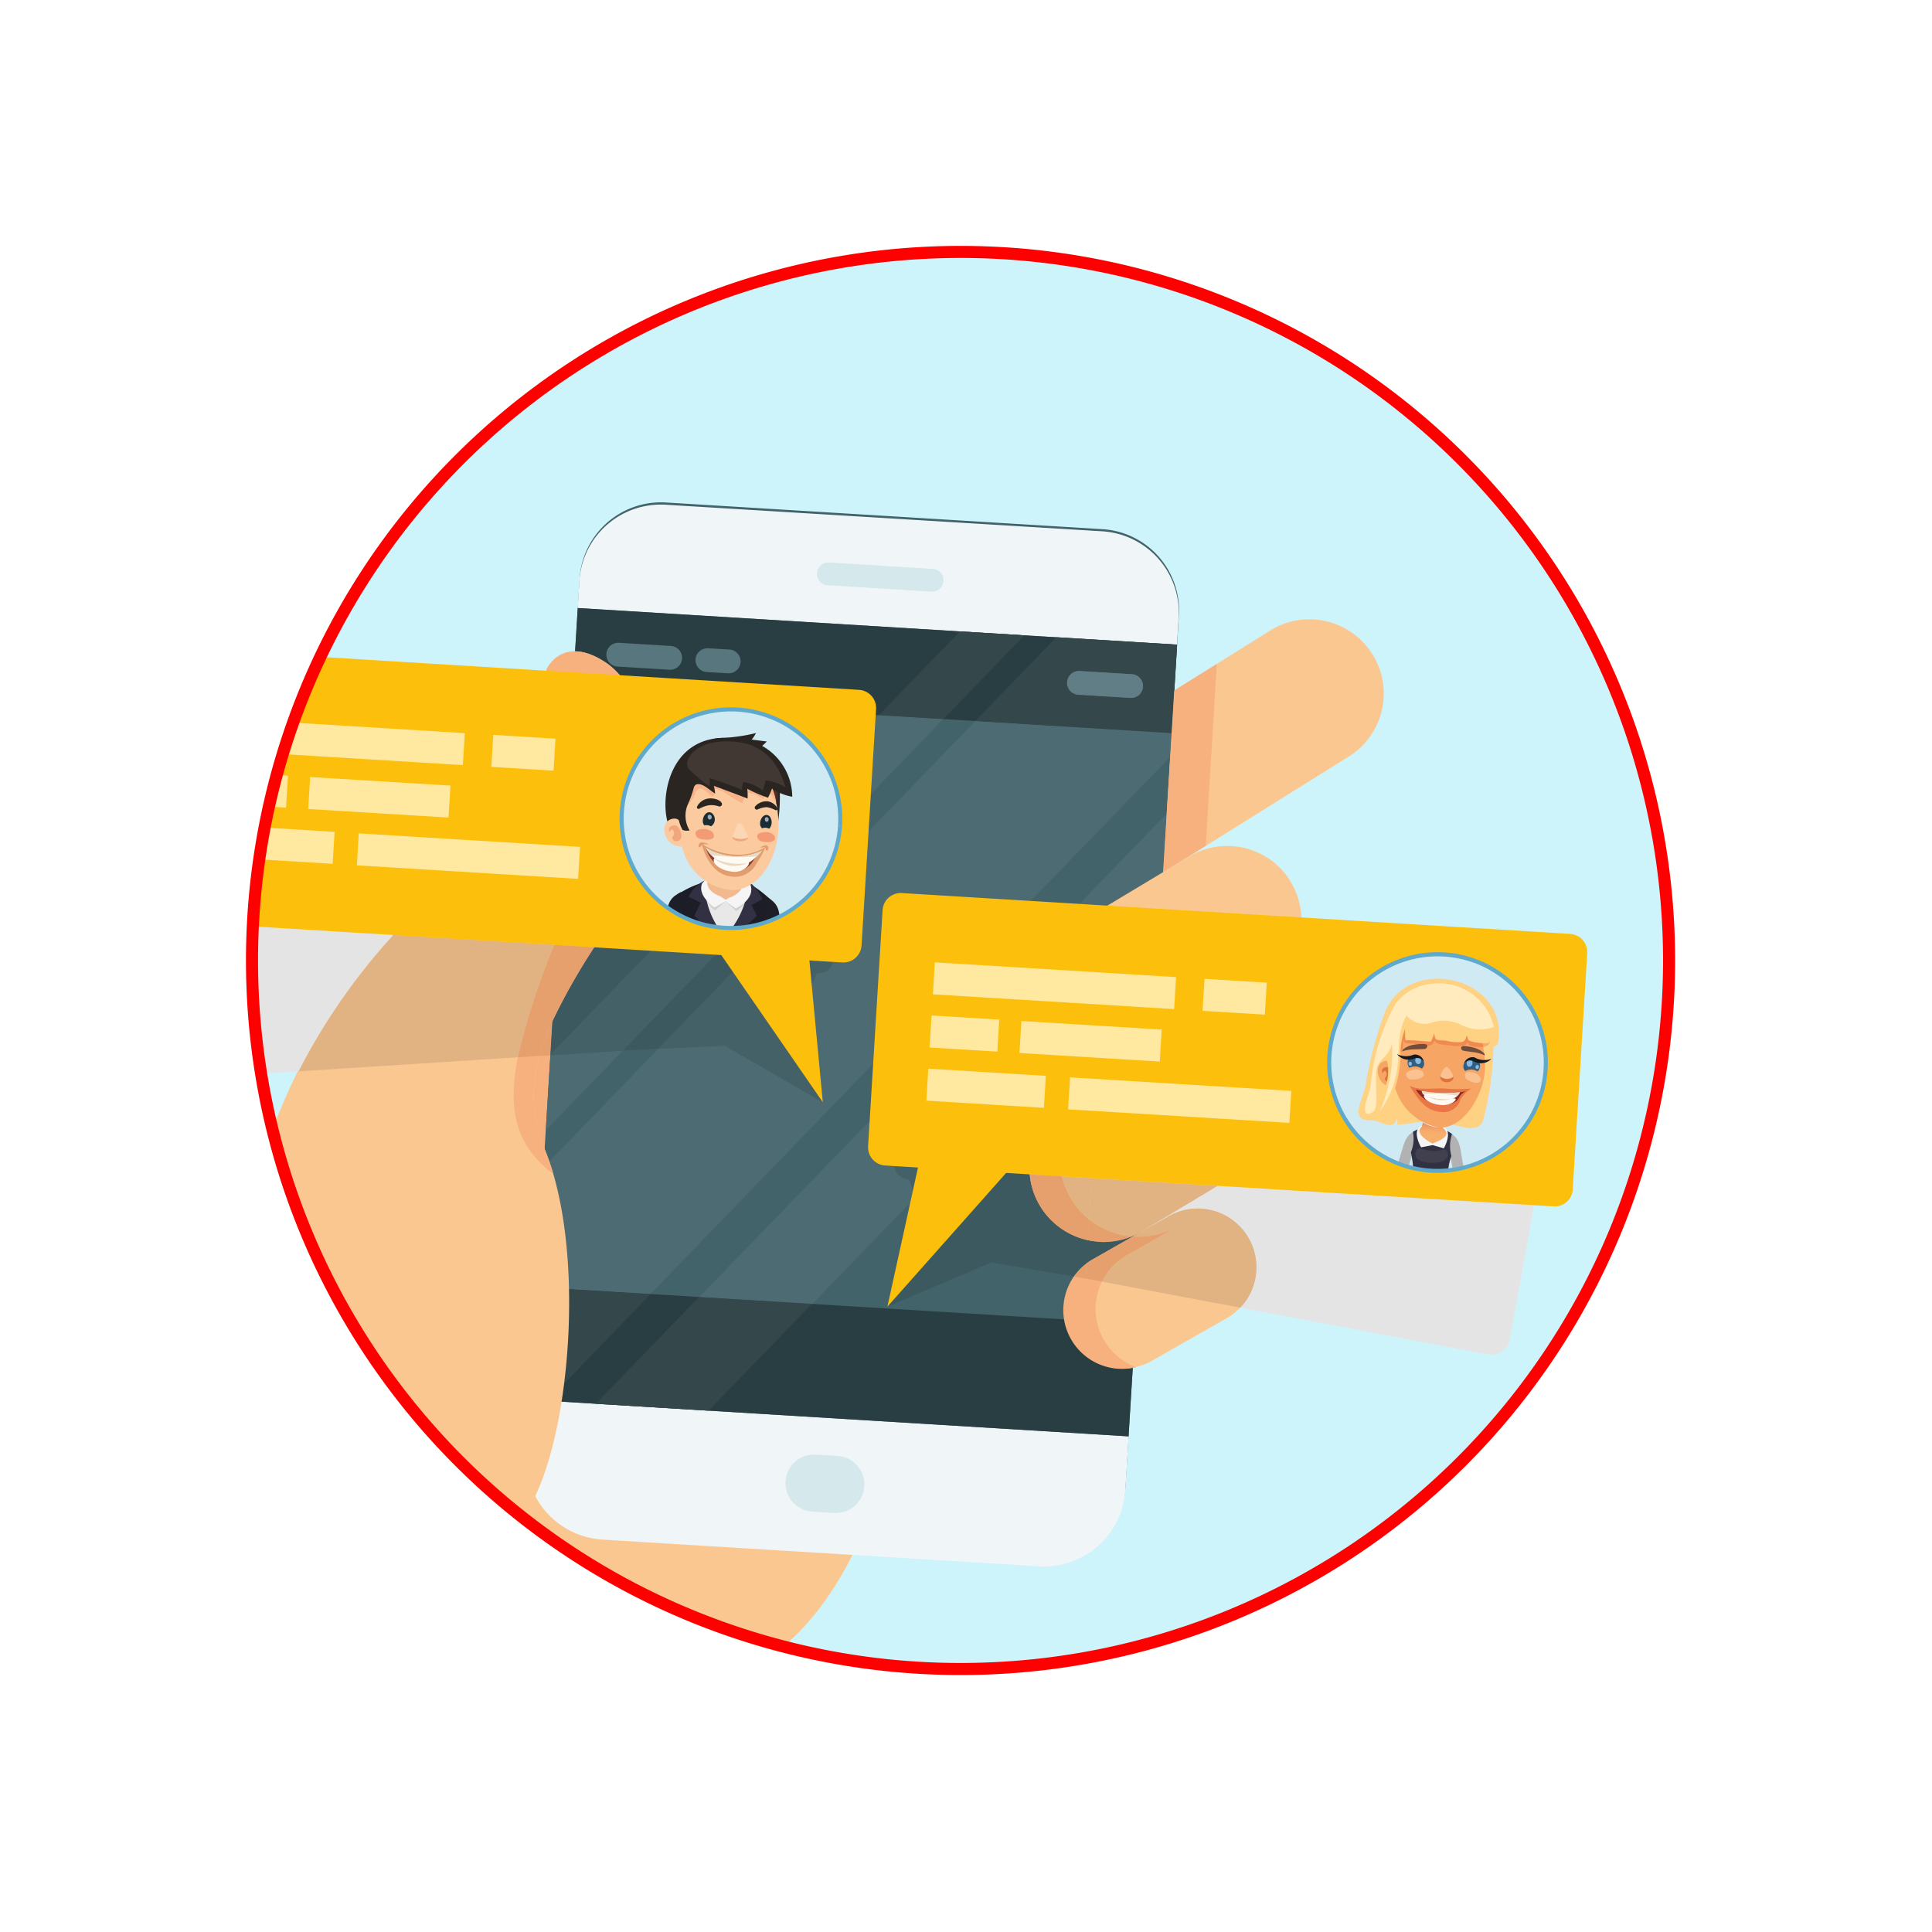
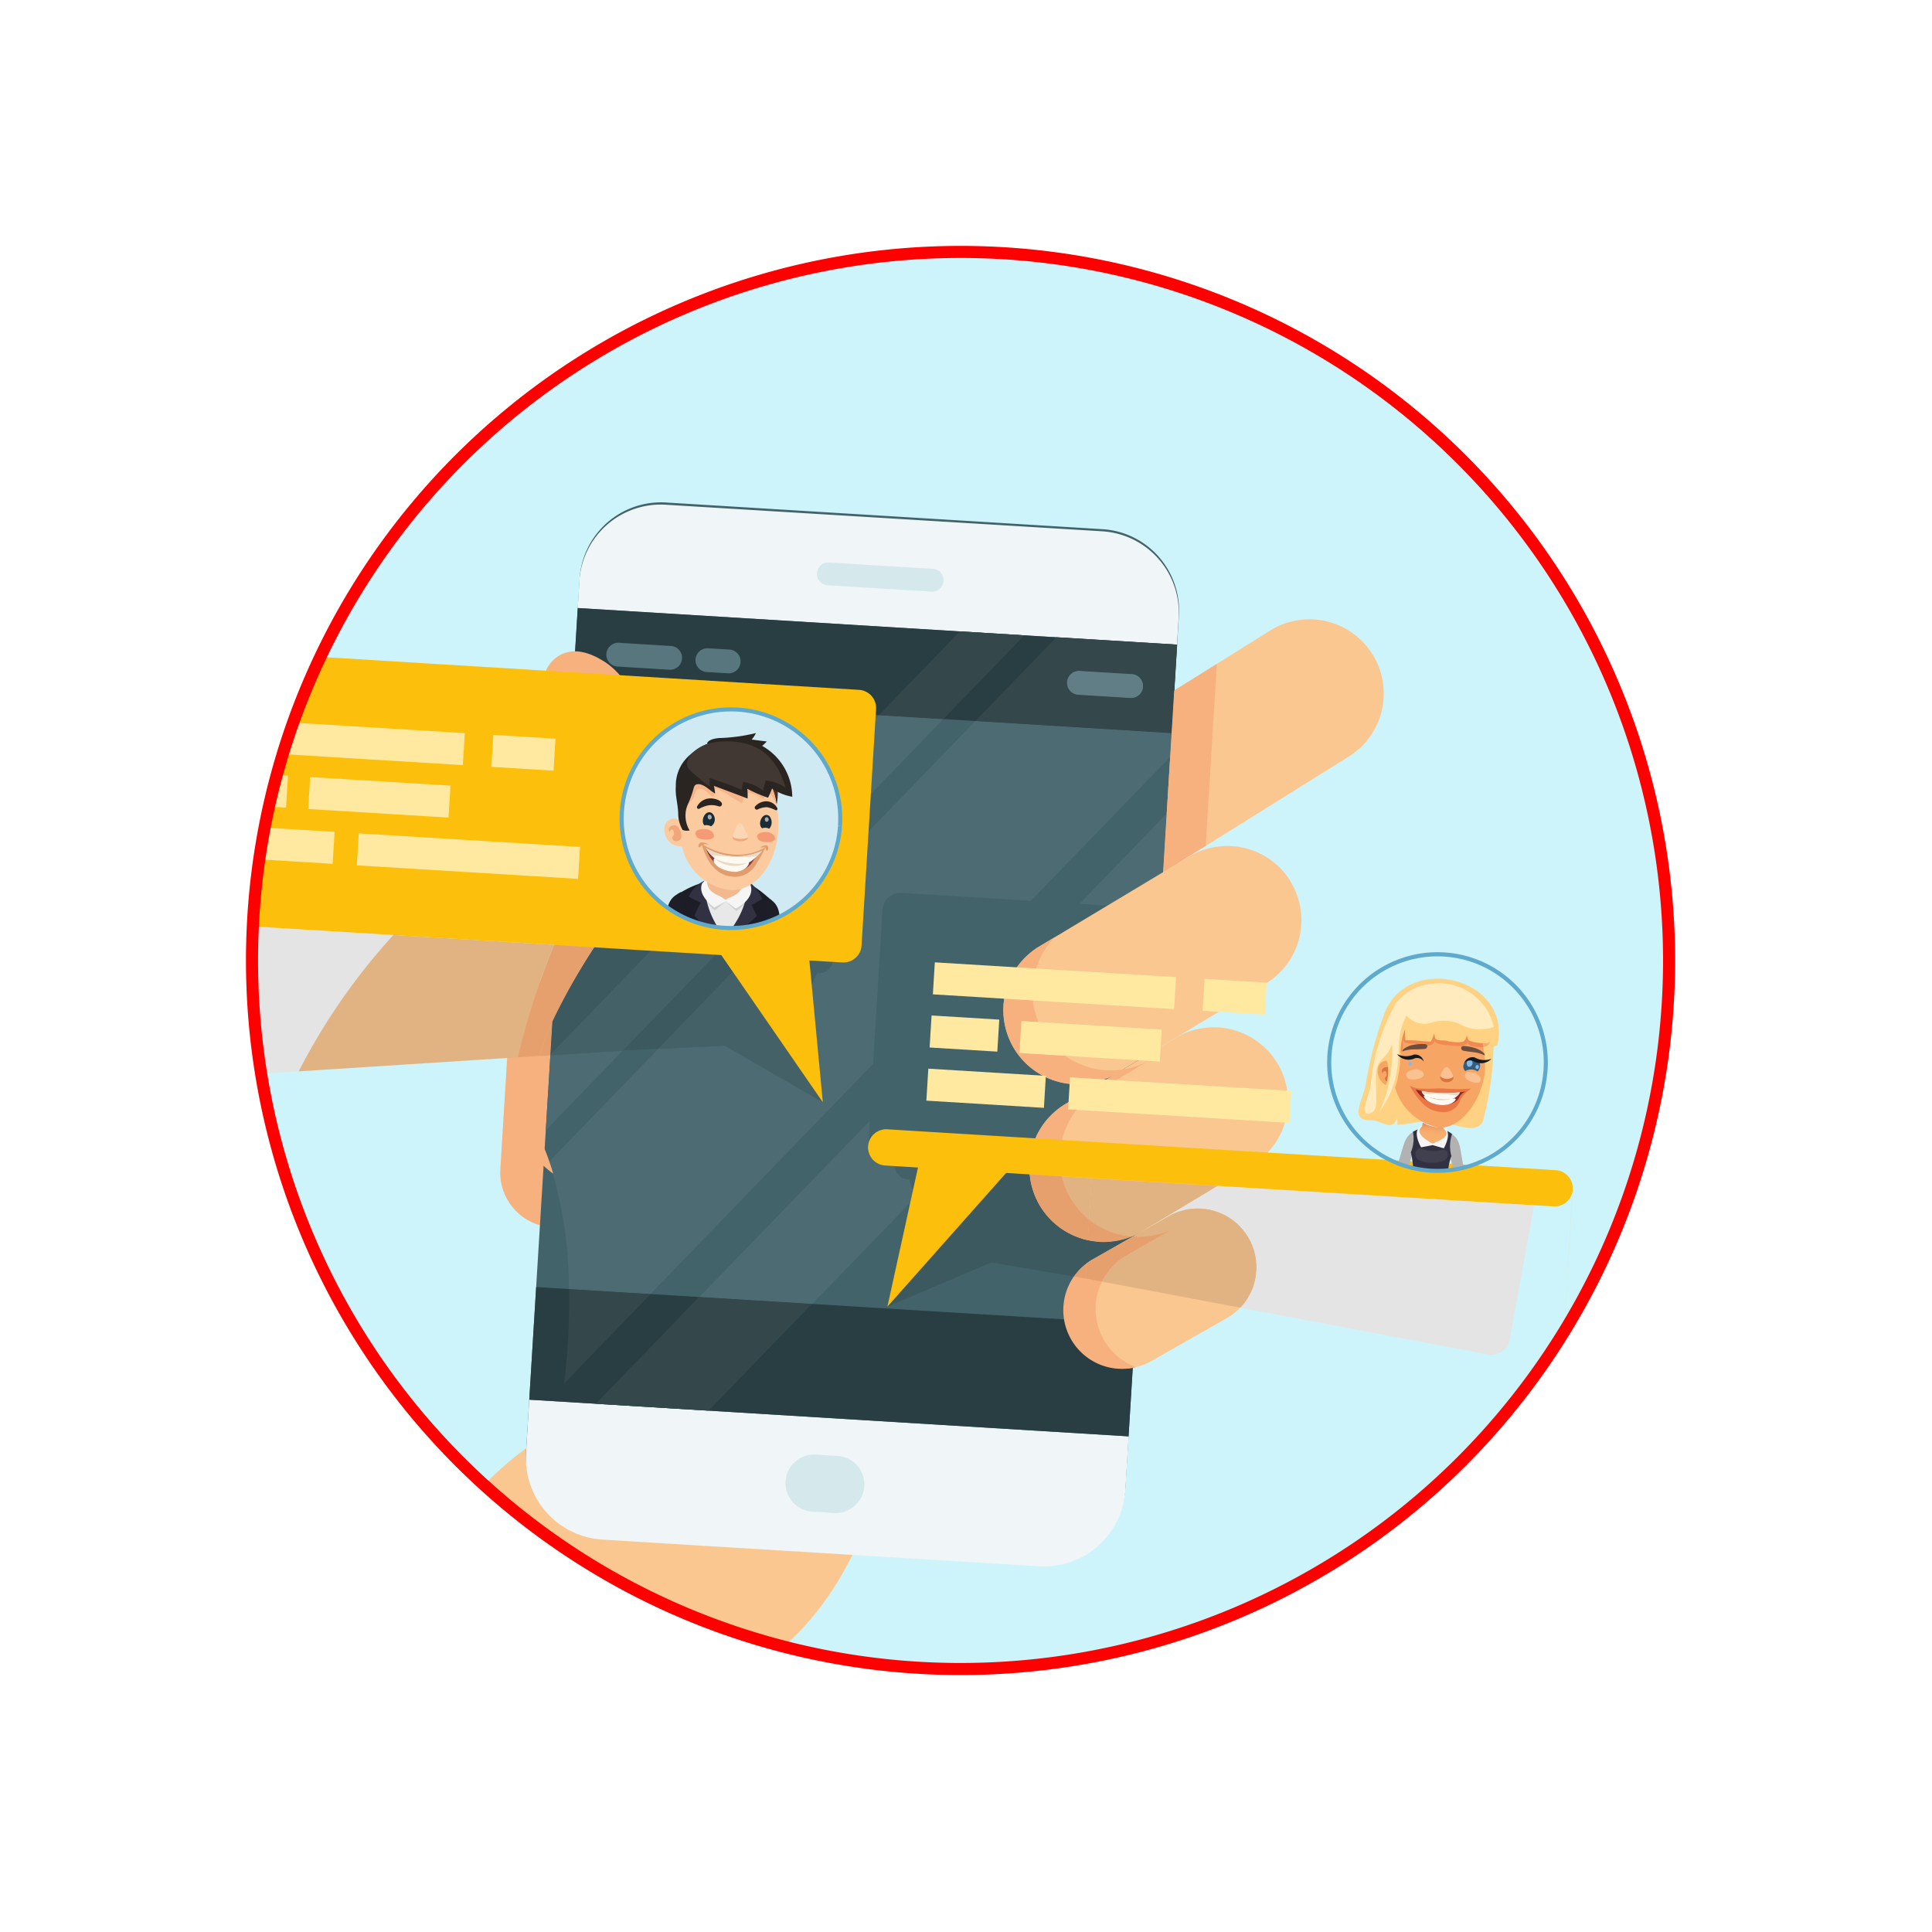
<svg xmlns="http://www.w3.org/2000/svg" id="Ebene_1" data-name="Ebene 1" width="80" height="80" viewBox="0 0 80 80">
  <defs>
    <style>.cls-1,.cls-64{fill:none;}.cls-2{fill:#cdf4fa;}.cls-3{clip-path:url(#clip-path);}.cls-4{fill:#f7b17e;}.cls-5{clip-path:url(#clip-path-2);}.cls-6{fill:#fbc791;}.cls-7{fill:#43636a;}.cls-8{fill:#f0f5f8;}.cls-9{fill:#d5e8ec;}.cls-10{fill:#293e42;}.cls-11{fill:#58767e;}.cls-12{fill:#4d6b72;}.cls-13{fill:#34484c;}.cls-14{fill:#617d85;}.cls-15{fill:#e5e4e4;}.cls-16{fill:#3b595f;}.cls-17{fill:#e2b382;}.cls-18{fill:#e5a06e;}.cls-19{fill:#446167;}.cls-20{fill:#fcbf0b;}.cls-21{fill:#ffe9a1;}.cls-22{clip-path:url(#clip-path-3);}.cls-23{fill:#d0eaf3;}.cls-24{fill:#1e1e29;}.cls-25{fill:#e8e8e8;}.cls-26{fill:#d0d0d0;}.cls-27{fill:#1d1d27;}.cls-28{fill:#313143;}.cls-29{fill:#f5f5f5;}.cls-30{fill:#f2b98e;}.cls-31{fill:#2b2521;}.cls-32{fill:#fbca9f;}.cls-33{fill:#1b2c33;}.cls-34{fill:#f1a67c;}.cls-35{fill:#fcd7b5;}.cls-36{fill:#a4abb8;}.cls-37{fill:#4b2d23;}.cls-38{fill:#f7b389;}.cls-39{fill:#f49b75;}.cls-40{fill:#423833;}.cls-41{fill:#e19d6d;}.cls-42{fill:#903936;}.cls-43{fill:#fffaf1;}.cls-44{fill:#e8dac5;}.cls-45{fill:#5fa9cd;}.cls-46{clip-path:url(#clip-path-5);}.cls-47{fill:#b2b2b2;}.cls-48{clip-path:url(#clip-path-6);}.cls-49{fill:url(#Unbenannter_Verlauf_4);}.cls-50{fill:#40404f;}.cls-51{fill:#fed282;}.cls-52{fill:#f6a565;}.cls-53{fill:#f3ad6a;}.cls-54{fill:#f18952;}.cls-55{fill:#da743c;}.cls-56{fill:#ffebbd;}.cls-57{fill:#fac290;}.cls-58{fill:#325e80;}.cls-59{fill:#86bae4;}.cls-60{fill:#6e4d3d;}.cls-61{fill:#121b21;}.cls-62{fill:#eb7645;}.cls-63{fill:#902720;}.cls-64{stroke:red;stroke-width:0.5px;}</style>
    <clipPath id="clip-path">
      <path class="cls-1" d="M10.436,39.772A29.341,29.341,0,0,0,64.765,55.148l1.688-27.6a29.234,29.234,0,0,0-2.585-4.522L37.992,21.443,17.9,20.215a29.229,29.229,0,0,0-7.468,19.557" />
    </clipPath>
    <clipPath id="clip-path-2">
      <path class="cls-1" d="M10.436,39.772A29.341,29.341,0,0,0,64.765,55.148l1.688-27.6a29.269,29.269,0,0,0-2.585-4.522L17.9,20.215a29.229,29.229,0,0,0-7.468,19.557" />
    </clipPath>
    <clipPath id="clip-path-3">
      <path class="cls-1" d="M25.751,33.629a4.525,4.525,0,1,0,4.793-4.242c-.093,0-.187-.008-.279-.008a4.527,4.527,0,0,0-4.514,4.25" />
    </clipPath>
    <clipPath id="clip-path-5">
      <path class="cls-1" d="M55.051,43.723a4.485,4.485,0,1,0,4.751-4.2c-.094-.006-.186-.009-.278-.009a4.486,4.486,0,0,0-4.473,4.212" />
    </clipPath>
    <clipPath id="clip-path-6">
      <path class="cls-1" d="M58.887,46.611a.16.16,0,0,1-.042.071c-.131.12-.133.345.47.671.35-.147.8-.313.453-.629a.116.116,0,0,1-.026-.037,1,1,0,0,1-.155,0H59.57a1.649,1.649,0,0,1-.659-.2.554.554,0,0,1-.024.126" />
    </clipPath>
    <linearGradient id="Unbenannter_Verlauf_4" x1="-123.691" y1="371.834" x2="-122.691" y2="371.834" gradientTransform="matrix(-0.446, 0, 0, 0.446, 4.625, -118.899)" gradientUnits="userSpaceOnUse">
      <stop offset="0" stop-color="#e88958" />
      <stop offset="0.019" stop-color="#e98a59" />
      <stop offset="0.349" stop-color="#f19f65" />
      <stop offset="0.677" stop-color="#f5ab6c" />
      <stop offset="1" stop-color="#f7af6e" />
    </linearGradient>
  </defs>
  <title>Zeichenfläche 3</title>
  <path class="cls-2" d="M39.775,69.11a29.339,29.339,0,1,0-29.34-29.339A29.339,29.339,0,0,0,39.775,69.11" />
  <g class="cls-3">
    <path class="cls-4" d="M25.238,48.693a2.264,2.264,0,0,1-4.52-.276l.359-5.877a2.264,2.264,0,1,1,4.52.277l-.359,5.876" />
    <polygon class="cls-4" points="12.396 83.414 -10.443 80.656 10.982 54.421 25.768 66.497 12.396 83.414" />
  </g>
  <g class="cls-5">
    <path class="cls-6" d="M56.837,27.1a3.073,3.073,0,0,1-.994,4.232l-8.136,5.083a3.074,3.074,0,0,1-3.239-5.225L52.6,26.106a3.074,3.074,0,0,1,4.233.993" />
    <path class="cls-6" d="M18.131,65.77s1.276,4.7,7.979,4.679,8.913-5.637,9.405-6.473-13.4-4.244-13.4-4.244-4.465,2.961-3.986,6.038" />
    <path class="cls-7" d="M46.6,61.6a3.378,3.378,0,0,1-3.578,3.165l-18.073-1.1a3.378,3.378,0,0,1-3.165-3.578L24,23.972a3.378,3.378,0,0,1,3.578-3.165l18.072,1.105a3.378,3.378,0,0,1,3.166,3.578L46.6,61.6" />
    <path class="cls-8" d="M21.781,60.173a3.379,3.379,0,0,0,3.166,3.578L43.02,64.857A3.378,3.378,0,0,0,46.6,61.691l.135-2.214L21.916,57.959l-.135,2.214M45.641,22,27.567,20.9a3.376,3.376,0,0,0-3.577,3.165l-.069,1.115,24.816,1.518.068-1.115A3.377,3.377,0,0,0,45.641,22" />
    <path class="cls-9" d="M39.069,24.055a.474.474,0,0,1-.5.443l-4.287-.263a.472.472,0,1,1,.058-.942l4.287.262a.472.472,0,0,1,.442.5" />
    <path class="cls-9" d="M35.788,61.54a1.182,1.182,0,0,1-1.252,1.108l-.9-.055a1.182,1.182,0,0,1,.145-2.36l.9.055a1.182,1.182,0,0,1,1.108,1.252" />
    <rect class="cls-10" x="34.384" y="15.334" width="3.667" height="24.862" transform="translate(6.293 62.22) rotate(-86.5)" />
    <path class="cls-11" d="M28.242,27.27a.493.493,0,0,1-.522.462L25.562,27.6a.493.493,0,0,1,.06-.984l2.158.132a.492.492,0,0,1,.462.522" />
    <path class="cls-11" d="M47.336,28.438a.493.493,0,0,1-.522.462l-2.158-.132a.493.493,0,1,1,.061-.984l2.157.132a.492.492,0,0,1,.462.522" />
    <path class="cls-11" d="M30.665,27.418a.493.493,0,0,1-.522.462l-.871-.052a.493.493,0,1,1,.06-.984l.871.052a.493.493,0,0,1,.462.522" />
    <rect class="cls-10" x="32.131" y="43.954" width="4.673" height="24.862" transform="translate(-23.917 87.346) rotate(-86.5)" />
    <path class="cls-12" d="M45.859,37.5,44.7,37.425l3.614-3.736-.148,2.423-2.3,1.385m-12.243,16.5-4.669-.286,7.064-7.3-.065,1.06a.754.754,0,0,0,.706.8l.392.024a.59.59,0,0,0,.6.54l.242.757-4.266,4.41" />
    <polygon class="cls-13" points="29.34 58.413 24.671 58.127 28.947 53.707 33.616 53.993 29.34 58.413" />
    <path class="cls-12" d="M26.937,53.584l-3.375-.206a17.832,17.832,0,0,0-.815-5.284l4.514-4.666,2.754-.132,4.056,2.346-1.055-3.589.811-1.762a.591.591,0,0,0,.658-.464l.391.024a.754.754,0,0,0,.8-.706l.288-4.714,4.424-4.574,8.127.5-.06.985L42.686,37.3l-5.344-.327a.753.753,0,0,0-.8.706l-.39,6.373-9.218,9.53" />
    <path class="cls-13" d="M44.716,27.784a.493.493,0,1,0-.06.984l2.158.132a.493.493,0,0,0,.06-.985l-2.158-.131m3.8,2.57h0l-8.127-.5,3.355-3.469,5,.306-.224,3.66" />
    <path class="cls-14" d="M46.814,28.9l-2.158-.132a.493.493,0,1,1,.06-.984l2.158.132a.493.493,0,0,1-.06.984" />
    <path class="cls-13" d="M23.361,57.281a27.121,27.121,0,0,0,.2-3.9l3.375.207-3.576,3.7" />
    <path class="cls-12" d="M36.057,32.881l.191-3.118.145-.15,2.667.163ZM22.6,46.8l.19-3.1,2.994-.192L22.6,46.8" />
    <polygon class="cls-13" points="39.061 29.776 36.393 29.613 39.749 26.144 42.416 26.307 39.061 29.776" />
-     <path class="cls-6" d="M18.131,65.77s-9.5-3.184-8.167-13.525A24.122,24.122,0,0,1,17.93,37.071s4.187-4.5,4.329-5.843l.372-3.514s.663-1.47,2.456-.276,3.327,5.993.49,10.295-4.279,6.8-3.021,9.853c1.894,4.6.912,13.5-1.157,15.5L18.131,65.77" />
    <path class="cls-6" d="M53.428,36.484a3.074,3.074,0,0,1-.993,4.232l-6.193,3.723A3.074,3.074,0,0,1,43,39.214L49.2,35.491a3.075,3.075,0,0,1,4.233.993" />
    <path class="cls-6" d="M52.873,43.989a3.073,3.073,0,0,1-.993,4.232l-4.561,2.743a3.074,3.074,0,1,1-3.24-5.225L48.641,43a3.074,3.074,0,0,1,4.232.993" />
    <path class="cls-6" d="M51.66,51.189a2.433,2.433,0,0,1-.786,3.35l-3.133,1.784a2.433,2.433,0,0,1-2.564-4.135L48.31,50.4a2.433,2.433,0,0,1,3.35.786" />
    <polygon class="cls-4" points="49.926 35.027 48.162 36.112 48.622 28.593 50.387 27.491 49.926 35.027" />
    <path class="cls-4" d="M46.843,51.2a3.245,3.245,0,0,1-1.421-5.991l2.285-1.374a3.24,3.24,0,0,1-1.211.45l-2.417,1.453A3.072,3.072,0,0,0,46.843,51.2m-.6-6.763.253-.152a3.246,3.246,0,0,1-2.82-5.477l-.673.4a3.074,3.074,0,0,0,3.24,5.225m.341,7.585,2.262-1.293a3.23,3.23,0,0,1-1.944.476l-1.723.981a2.433,2.433,0,0,0,1.867,4.429,2.568,2.568,0,0,1-.462-4.593" />
    <path class="cls-4" d="M25.087,27.438c-1.794-1.194-2.456.276-2.456.276l-.018.17c1.715,1.624,3.114,4.315,1.443,8.467-2.683,6.661-4.087,10.072-1.148,12.251a10.158,10.158,0,0,0-.353-1.016c-1.257-3.054.184-5.551,3.022-9.853s1.3-9.1-.49-10.295" />
    <path class="cls-15" d="M61.728,56.1a.691.691,0,0,1-.09-.011L51.355,54.148A2.433,2.433,0,0,0,48.31,50.4l-1.06.6v0l.068-.041L50.412,49.1l13.114.8-1.012,5.572a.754.754,0,0,1-.786.618" />
    <path class="cls-16" d="M44.984,52.321l.059-.967a3.1,3.1,0,0,0,.471.066A3.057,3.057,0,0,0,47.251,51v0l-.35.2-1.723.982a2.212,2.212,0,0,0-.194.133" />
    <path class="cls-17" d="M45.514,51.42a3.234,3.234,0,0,1-.471-.065v0a3.09,3.09,0,0,0,1.8-.152,3.264,3.264,0,0,1-1.748-.7l.105-1.714,5.212.319-3.093,1.86-.068.041a3.056,3.056,0,0,1-1.737.415" />
    <path class="cls-17" d="M51.356,54.148,45.633,53.07a2.563,2.563,0,0,1,.95-1.047l2.058-1.176q.1-.054.2-.117l-.2.117a3.223,3.223,0,0,1-1.7.362l-.04,0,.35-.2,1.06-.6a2.433,2.433,0,0,1,3.045,3.745" />
    <path class="cls-18" d="M48.641,50.847l.2-.116c-.067.041-.135.08-.2.116m-3.131.57a3.05,3.05,0,0,1-.467-.064L45.1,50.5a3.267,3.267,0,0,0,1.748.7,3.066,3.066,0,0,1-1.333.215m.122,1.653-.686-.129.038-.62c.061-.047.126-.091.193-.133l1.723-.982h0l.04,0a3.225,3.225,0,0,0,1.7-.362l-2.058,1.177a2.55,2.55,0,0,0-.951,1.046" />
    <path class="cls-16" d="M36.745,54.107l1.485-3.434-.349-1.091,1.137-1.176,3.619.222a3.074,3.074,0,0,0,2.405,2.726l-.059.967a2.385,2.385,0,0,0-.516.537l-3.41-.585-4.312,1.834" />
    <path class="cls-19" d="M37.882,49.582l-.242-.756a.591.591,0,0,1-.6-.54l1.975.121-1.137,1.175" />
    <path class="cls-17" d="M45.1,50.5a3.26,3.26,0,0,1-1.124-1.789l1.229.076L45.1,50.5m-.052.856a3.061,3.061,0,0,1-1.956-1.383,3.054,3.054,0,0,0,1.956,1.381v0" />
    <path class="cls-18" d="M45.043,51.352a3.073,3.073,0,0,1-2.406-2.724l1.334.081A3.26,3.26,0,0,0,45.1,50.5l-.052.854m-.1,1.588-.479-.082a2.412,2.412,0,0,1,.517-.537l-.038.619" />
    <polygon class="cls-20" points="36.745 54.107 38.167 47.64 42.264 47.89 36.745 54.107" />
-     <path class="cls-20" d="M65.126,49.249a.753.753,0,0,1-.8.706L36.652,48.262a.754.754,0,0,1-.706-.8l.6-9.783a.753.753,0,0,1,.8-.7l27.677,1.692a.753.753,0,0,1,.7.8l-.6,9.783" />
+     <path class="cls-20" d="M65.126,49.249a.753.753,0,0,1-.8.706L36.652,48.262a.754.754,0,0,1-.706-.8a.753.753,0,0,1,.8-.7l27.677,1.692a.753.753,0,0,1,.7.8l-.6,9.783" />
    <rect class="cls-21" x="43" y="35.813" width="1.327" height="10.008" transform="translate(0.257 81.907) rotate(-86.5)" />
    <rect class="cls-21" x="50.461" y="39.983" width="1.327" height="2.581" transform="translate(6.8 89.776) rotate(-86.491)" />
    <rect class="cls-21" x="40.17" y="42.624" width="1.327" height="4.876" transform="translate(-6.64 83.066) rotate(-86.497)" />
    <rect class="cls-21" x="48.185" y="40.963" width="1.327" height="9.179" transform="translate(0.401 91.532) rotate(-86.502)" />
    <rect class="cls-21" x="39.272" y="41.394" width="1.328" height="2.808" transform="translate(-5.214 80.054) rotate(-86.51)" />
    <rect class="cls-21" x="44.496" y="40.207" width="1.327" height="5.821" transform="translate(-0.632 85.564) rotate(-86.504)" />
    <path class="cls-15" d="M9.032,44.571a.754.754,0,0,1-.7-.708L8,38.208l8.291.507a25.611,25.611,0,0,0-3.926,5.648l-3.244.208a.676.676,0,0,1-.09,0" />
    <path class="cls-17" d="M12.367,44.363a25.638,25.638,0,0,1,3.925-5.648l6.659.407a29.706,29.706,0,0,0-1.508,4.659l-9.076.582" />
    <path class="cls-18" d="M22.339,43.724a9.886,9.886,0,0,1,.536-1.434L22.789,43.7l-.45.029" />
    <path class="cls-16" d="M25.784,43.5l.309-.32-.019.3-.29.019m-2.995.192.086-1.405a26.143,26.143,0,0,1,1.733-3.067l1.721.106-.045.736L22.79,43.677V43.7" />
    <polygon class="cls-19" points="22.789 43.695 22.79 43.677 26.284 40.065 26.093 43.183 25.784 43.503 22.789 43.695" />
    <path class="cls-18" d="M21.443,43.781a29.706,29.706,0,0,1,1.508-4.659l1.658.1a26.094,26.094,0,0,0-1.734,3.066,9.853,9.853,0,0,0-.536,1.435l-.9.057" />
    <path class="cls-16" d="M26.283,40.065l.045-.737.63.039Zm-.209,3.419.018-.3,3.534-3.653,1.326.081L27.26,43.427l-1.186.057" />
    <path class="cls-19" d="M34.071,45.642,30.015,43.3l-2.755.131,3.692-3.816,3.533.216a.591.591,0,0,1-.658.464l-.811,1.761,1.055,3.59" />
    <polygon class="cls-19" points="26.093 43.183 26.284 40.065 26.959 39.367 29.626 39.53 26.093 43.183" />
    <polygon class="cls-20" points="34.071 45.642 33.447 39.049 29.351 38.799 34.071 45.642" />
    <path class="cls-20" d="M6.494,37.361a.754.754,0,0,0,.706.8l27.676,1.693a.754.754,0,0,0,.8-.706l.6-9.783a.754.754,0,0,0-.707-.8L7.89,26.872a.754.754,0,0,0-.8.706l-.6,9.783" />
    <rect class="cls-21" x="13.548" y="25.71" width="1.327" height="10.008" transform="translate(-17.313 43.024) rotate(-86.5)" />
    <rect class="cls-21" x="21.009" y="29.88" width="1.327" height="2.581" transform="translate(-10.765 50.895) rotate(-86.491)" />
    <rect class="cls-21" x="10.718" y="32.521" width="1.327" height="4.876" transform="translate(-24.208 44.183) rotate(-86.497)" />
    <rect class="cls-21" x="18.733" y="30.86" width="1.327" height="9.179" transform="translate(-17.17 52.648) rotate(-86.502)" />
    <rect class="cls-21" x="9.82" y="31.291" width="1.327" height="2.808" transform="translate(-22.789 41.169) rotate(-86.51)" />
    <rect class="cls-21" x="15.044" y="30.104" width="1.327" height="5.821" transform="translate(-18.203 46.68) rotate(-86.504)" />
  </g>
  <g class="cls-22">
    <rect class="cls-23" x="25.743" y="29.379" width="9.051" height="9.052" transform="translate(-5.423 62.046) rotate(-86.497)" />
    <path class="cls-24" d="M27.552,38.273l.978.06-.328-1.4c-.388.212-.6.349-.65,1.337" />
    <path class="cls-24" d="M31.8,37.156l-.5,1.346.979.06c.068-.986-.124-1.148-.483-1.406" />
    <path class="cls-25" d="M31.216,36.908c-.243-.716-1.777-.605-2.2-.29s-.559.715.008,1.346a3.468,3.468,0,0,0,.453.427l.812.05c.4-.383,1.07-1.111.927-1.533" />
    <path class="cls-26" d="M30.479,37.726l-.428-.412.409.3a1.3,1.3,0,0,0,.593-.545,1.68,1.68,0,0,1-.574.662m-.877-.032a1.332,1.332,0,0,1-.366-.434,1.729,1.729,0,0,0,.342.312l.473-.258-.449.38" />
    <path class="cls-27" d="M31.841,37.193a4.514,4.514,0,0,0-.734-.556c.016.045.074.145.067.19a4.5,4.5,0,0,1-.786,1.619l1.125.069a7.386,7.386,0,0,0,.328-1.322" />
    <path class="cls-27" d="M29,36.686a.7.7,0,0,1,.082-.134,3.928,3.928,0,0,0-.992.466c-.048.083.2.687.3,1.306l1.253.077c-.356-.54-.81-1.344-.64-1.715" />
    <path class="cls-28" d="M31.337,37.932a3.557,3.557,0,0,0-.224-.457l.456-.244a2,2,0,0,0-.571-.74,3.557,3.557,0,0,1-.7,1.951l.422.025a7.552,7.552,0,0,0,.613-.535" />
    <path class="cls-28" d="M28.512,37.132l.51.248a5.125,5.125,0,0,0-.267.536,4.6,4.6,0,0,0,.475.46l.5.03a3.513,3.513,0,0,1-.559-1.94,1.4,1.4,0,0,0-.656.666" />
    <path class="cls-29" d="M29.083,36.559c-.243.527.5,1.013.5,1.013l.473-.258.409.3s.869-.387.589-1.036a1.3,1.3,0,0,0-1.966-.014" />
    <path class="cls-30" d="M29.806,35.845a.64.64,0,0,0-.507.558.5.5,0,0,0,.107.45.916.916,0,0,0,.346.23c.1.037.267.166.3.169.012,0,.074-.047.171-.09a.919.919,0,0,0,.43-.291c.125-.212.25-.64.05-.823a1.22,1.22,0,0,0-.895-.2" />
-     <path class="cls-31" d="M29.961,30.552c-2.93.053-2.691,4.15-1.849,4.025.622-.093,1.237-.231,1.855-.346a5.851,5.851,0,0,1,1.776.115c.452.059.457-.135.5-.5.084-.687.023-.945.074-1.221.215-1.177-.681-2.1-2.358-2.069" />
    <path class="cls-32" d="M30.009,31.423c-1.084.144-1.934,1.646-1.826,3.111a2.331,2.331,0,0,0,2.106,2.328c1.288-.014,2.025-1.574,1.941-2.922-.091-1.465-.7-2.719-2.221-2.517" />
    <path class="cls-33" d="M29.463,33.658c-.269-.136-.473.345-.294.518a.39.39,0,0,1,.272.04.339.339,0,0,0,.022-.558" />
    <path class="cls-34" d="M30.614,34.836c-.23-.014-.34-.155-.246-.187a.241.241,0,0,1,.093-.012.584.584,0,0,1,.078.011.789.789,0,0,0,.1.012h.026c.112,0,.186-.02.242-.017a.1.1,0,0,1,.06.021c.052.041-.073.175-.322.172h-.03" />
    <path class="cls-35" d="M30.628,34.092c-.123,0-.167.233-.219.342s-.091.213-.029.249a.814.814,0,0,0,.587,0c.04-.023-.04-.141-.1-.259s-.1-.327-.238-.328" />
    <path class="cls-33" d="M31.848,33.785c-.27-.186-.51.346-.288.513a.362.362,0,0,1,.292.018.4.4,0,0,0,0-.531" />
    <path class="cls-36" d="M29.359,33.738c-.114.031-.043.256.072.183.082-.053.03-.211-.072-.183" />
    <path class="cls-36" d="M31.735,33.838c-.112.016-.072.237.045.182.084-.04.054-.2-.045-.182" />
    <path class="cls-32" d="M27.846,33.905c-.535.113-.371.9.049,1.079a1.044,1.044,0,0,0,.422.073l.01-.013a1.9,1.9,0,0,0-.038-.725c-.065-.271-.186-.469-.443-.414" />
    <path class="cls-37" d="M32.157,33.313a.116.116,0,0,0-.017-.074,2.452,2.452,0,0,0-.823-1.524,5.637,5.637,0,0,1,.541.225c.395.187.387,1.007.3,1.373m-3.9.2c-.008-.245.022-.729.031-.817a1.574,1.574,0,0,1,.376-1.053,1.7,1.7,0,0,1,1.145-.218l.112.008a2.554,2.554,0,0,0-1.664,2.08" />
    <path class="cls-38" d="M28.28,33.66c-.014,0-.022-.057-.025-.142a2.554,2.554,0,0,1,1.664-2.08l.17.014a4.67,4.67,0,0,1,1.228.263,2.46,2.46,0,0,1,.824,1.524c-.03-.061-.088-.131-.107-.168-.039-.078-.1-.2-.206-.208h0c-.077-.005-.237.214-.205.23-.123-.063-.248-.151-.376-.2-.106-.043-.224-.058-.335-.1.025.01-.177.425-.181.468-.059-.027-.116-.069-.174-.1-.113-.063-.225-.122-.332-.2-.077-.051-.16-.107-.247-.155a1.118,1.118,0,0,0-.355-.138,1.233,1.233,0,0,1-.079.324c-.175-.052-.344-.326-.53-.337a.189.189,0,0,0-.07.008c-.157.05-.175.28-.252.4a3.991,3.991,0,0,0-.389.568c-.009.021-.016.03-.022.03" />
    <path class="cls-34" d="M27.977,34.836a.135.135,0,0,1-.1-.051c-.1-.139.008-.133.028-.235s-.023-.191-.078-.2c-.032,0-.069.027-.1.105-.1-.2.082-.287.215-.279a.2.2,0,0,1,.077.019c.14.076.3.5.1.606a.258.258,0,0,1-.134.03" />
    <path class="cls-31" d="M29.735,30.654a2.582,2.582,0,0,0-1.14.583,1.655,1.655,0,0,0-.611,1.325c-.031.4.1.777.1,1.17a1.354,1.354,0,0,0,.182.635.5.5,0,0,0,.288.019,1.185,1.185,0,0,1-.049-1.13,4.333,4.333,0,0,0,.2-.553c.036-.135.054-.23.208-.233.256,0,.488.277.7.387a3.083,3.083,0,0,0-.052-.317c.407.153,1.19.442,1.394.527a2.2,2.2,0,0,0-.013-.406,5.542,5.542,0,0,0,.861.37,3.219,3.219,0,0,0,.166-.381,2.08,2.08,0,0,0,.837.341,2.442,2.442,0,0,0-3.067-2.337" />
    <path class="cls-31" d="M29.341,33.065a.616.616,0,0,0-.479.338.069.069,0,0,0,.1.082,1.26,1.26,0,0,1,.389-.14.922.922,0,0,1,.417.047.1.1,0,0,0,.117-.141c-.089-.16-.388-.208-.547-.186" />
    <path class="cls-31" d="M31.765,33.18a.624.624,0,0,0-.506.223.087.087,0,0,0,.117.114.909.909,0,0,1,.378-.094,1.138,1.138,0,0,1,.35.121c.077.029.1-.042.084-.079a.532.532,0,0,0-.423-.285" />
    <path class="cls-39" d="M32.036,34.577a.48.48,0,0,0-.4-.119c-.169.011-.387.088-.22.317.089.123.765.169.665-.121a.238.238,0,0,0-.042-.077" />
    <path class="cls-39" d="M29.514,34.47a.508.508,0,0,0-.419-.138c-.177.005-.408.079-.241.325.09.132.8.2.7-.1a.265.265,0,0,0-.042-.082" />
    <path class="cls-31" d="M31.3,30.355a7.323,7.323,0,0,1-1.524.206c-.152.013-.431.054-.5.219.176.044.364.051.542.086a6.945,6.945,0,0,0,1.516.123c.158-.006.332-.2.418-.287-.17-.017-.412-.053-.626-.078a1.272,1.272,0,0,0,.176-.269" />
    <path class="cls-40" d="M32.083,31.633a2.081,2.081,0,0,0-1.337-.87,3.257,3.257,0,0,0-1.383.022,1.621,1.621,0,0,0-.654.358c-.194.181-.378.487-.162.725a6.864,6.864,0,0,0,.842.7c-.017-.115.007-.237-.006-.349a12.776,12.776,0,0,1,1.335.487,1.367,1.367,0,0,1,.059-.328,1.759,1.759,0,0,1,.82.36c.019-.147.081-.277.1-.42a1.738,1.738,0,0,1,.828.295,3.755,3.755,0,0,0-.29-.736,2.333,2.333,0,0,0-.154-.245" />
    <path class="cls-41" d="M30.356,36.3c-.036,0-.072-.006-.111-.011-.818-.109-1.115-1.059-1.177-1.3-.046.04-.076.1-.11.094a.025.025,0,0,1-.014,0c-.055-.029,0-.178.089-.2a.226.226,0,0,1,.053,0,.96.96,0,0,1,.247.068c.009.01,0,.012-.017.011l-.036,0-.047-.005a.375.375,0,0,0-.1.005l-.028.01a2.8,2.8,0,0,0,1.284.412,2.153,2.153,0,0,0,1.286-.293.054.054,0,0,0-.029-.011h-.012c-.063.007-.116.015-.138.014s-.014,0,0-.013a.533.533,0,0,1,.226-.08.083.083,0,0,1,.05.02c.069.067.045.186-.017.2h-.009c-.037,0-.027-.086-.06-.123a3.448,3.448,0,0,1-.343.62,1.015,1.015,0,0,1-.985.588" />
    <path class="cls-42" d="M29.234,35.114a1.367,1.367,0,0,0,1.092.985.952.952,0,0,0,.871-.467,1.905,1.905,0,0,1,.352-.4,2.147,2.147,0,0,1-2.315-.115" />
    <path class="cls-43" d="M29.234,35.114a1.445,1.445,0,0,0,.49.52,1.728,1.728,0,0,0,1.129.143c.29-.049.7-.548.7-.548a2.466,2.466,0,0,1-2.315-.115" />
    <path class="cls-43" d="M30.455,35.762a1.819,1.819,0,0,1-.771-.214c-.148-.074-.141.081-.118.159,0,0,.13.284.689.382.527.093.81-.294.746-.38s-.154.082-.546.053" />
    <path class="cls-44" d="M29.234,35.114a1.1,1.1,0,0,0,.207.289,9.666,9.666,0,0,0,1.889.062s.2-.167.219-.236a2.527,2.527,0,0,1-2.315-.115" />
    <path class="cls-44" d="M29.576,35.54a1.259,1.259,0,0,0,1.359.2,2.333,2.333,0,0,1-1.359-.2" />
  </g>
  <g class="cls-5">
    <path class="cls-45" d="M34.786,34.181l-.084,0A4.442,4.442,0,1,1,33.6,30.962,4.428,4.428,0,0,1,34.7,34.176l.084,0,.084.005a4.61,4.61,0,1,0-4.883,4.32,4.61,4.61,0,0,0,4.883-4.32Z" />
  </g>
  <g class="cls-46">
-     <rect class="cls-23" x="55.043" y="39.511" width="8.97" height="8.97" transform="translate(11.977 100.725) rotate(-86.498)" />
    <path class="cls-47" d="M58.7,47.3l-.181-.422c-.288.126-.379.448-.477.79-.032.115-.127.436-.219.715l.472.029c.078-.253.159-.529.184-.617.064-.224.13-.455.221-.5" />
    <path class="cls-47" d="M60.137,46.979l-.231.4c.086.051.123.288.159.518.014.09.061.375.108.635l.472.029c-.057-.289-.112-.618-.131-.737-.055-.35-.106-.682-.377-.842" />
    <path class="cls-47" d="M60.131,46.961a1.429,1.429,0,0,0-1.563-.12c-.407.283-.054,1.049-.026,1.588l1.408.087c.057-.732.535-1.148.181-1.555" />
    <path class="cls-28" d="M60.1,47.872a1.564,1.564,0,0,1,.025-.914,1.483,1.483,0,0,0-1.62-.092,1.453,1.453,0,0,1-.085.851,3.919,3.919,0,0,1,.1.712l1.445.088a2.014,2.014,0,0,1,.133-.645" />
    <path class="cls-29" d="M59.766,46.659a1.313,1.313,0,0,0-.894-.043c-.449.181-.027.892-.027.892l.478-.091.462.132s.4-.683-.019-.89" />
  </g>
  <g class="cls-48">
    <rect class="cls-49" x="58.938" y="46.191" width="0.952" height="1.455" transform="translate(8.957 103.359) rotate(-86.501)" />
  </g>
  <g class="cls-46">
    <path class="cls-50" d="M59.217,48.151c-.267-.016-.558-.092-.6-.3-.034-.144.042-.3.168-.3a.172.172,0,0,1,.042.008,1.921,1.921,0,0,0,.482.1.977.977,0,0,0,.355-.036.339.339,0,0,1,.118-.015.164.164,0,0,1,.158.095c.076.261-.141.463-.685.44l-.033,0" />
    <path class="cls-51" d="M57.373,41.844a15.67,15.67,0,0,0-.833,3.134c-.086.375-.36.943-.271,1.18.079.213.263.222.462.232a1.052,1.052,0,0,1,.334.054c.318.126.67.3.775-.155a.707.707,0,0,1,.018.282,5.017,5.017,0,0,0,.706-.08,4.574,4.574,0,0,1,1.011-.061c.519.053,1.568.594,1.824.006a12.818,12.818,0,0,0,.443-3.062c0-.041.161-.085.168-.119.023-.115.038-.2.041-.228.3-2.57-3.637-3.485-4.678-1.183" />
    <path class="cls-52" d="M59.446,41.628c-1.021.118-1.845,1.515-1.767,2.893a2.34,2.34,0,0,0,1.892,2.168c1.037.08,1.975-1.444,1.921-2.658-.062-1.379-.615-2.568-2.046-2.4" />
    <path class="cls-53" d="M61.416,43.355a2.293,2.293,0,0,0-.747-1.432,5.336,5.336,0,0,1,.514.224c.39.192.834,1.131.233,1.208m-3.638.149a.993.993,0,0,1-.352-.806,1.243,1.243,0,0,1,.892-1.022,2.022,2.022,0,0,1,.751-.065c.1.007.208.017.306.027a2.361,2.361,0,0,0-1.6,1.866" />
    <path class="cls-54" d="M57.933,43.66c-.05-.047-.1-.1-.154-.156a2.362,2.362,0,0,1,1.6-1.866l.157.017a4.529,4.529,0,0,1,1.137.268,2.294,2.294,0,0,1,.748,1.432.661.661,0,0,1-.12,0l-.156-.006c-.168-.01-.356-.045-.37-.209-.035.1-.09.123-.183.147a1.067,1.067,0,0,1-.329.025c-.108-.007-.216-.023-.322-.036a1.166,1.166,0,0,1-.445-.084.3.3,0,0,1-.1-.1c-.037.084-.056.141-.14.179a.487.487,0,0,1-.222.028c-.166-.01-.357-.065-.487-.082l-.074-.006-.059,0-.056,0c-.14-.009-.251-.034-.27-.216-.012.225.059.488-.149.663" />
    <path class="cls-52" d="M57.372,43.926c-.505.1-.364.838.028,1.015a.972.972,0,0,0,.4.075l.009-.011a2,2,0,0,0,0-.727c-.056-.256-.193-.4-.435-.352" />
    <path class="cls-55" d="M57.483,44.8a.128.128,0,0,1-.1-.05c-.092-.132.011-.125.031-.221s-.019-.181-.072-.184c-.03,0-.064.025-.095.1-.091-.185.078-.267.2-.259a.182.182,0,0,1,.077.02c.13.073.269.471.081.571a.243.243,0,0,1-.123.026" />
    <path class="cls-51" d="M60.929,41.463a2.315,2.315,0,0,0-1.937-.507,3.007,3.007,0,0,0-.889.176c-.214.1-.316.362-.427.559a3.665,3.665,0,0,0-.348,1.185,3.6,3.6,0,0,0,.037.653c0,.21.083.4.106.6a1.872,1.872,0,0,1-.132.93c-.052.124-.161.221-.077.342a.246.246,0,0,0,.323.074,3.838,3.838,0,0,0,.277-.754,5.226,5.226,0,0,0,.132-1.114,2.726,2.726,0,0,1,.187-.992,3.8,3.8,0,0,0,.015.461c.343-.014.7.042,1.047.056a1.316,1.316,0,0,0,.139-.339l0-.008,0,0,0,0c.018.064.031.2.073.24.076.072.318.05.416.065a1.743,1.743,0,0,0,.683.054c.119-.042.145-.149.183-.267h0c.032.065.039.175.095.208a1.217,1.217,0,0,0,.334.088,2.614,2.614,0,0,0,.405.024c.273-.029.117-.521.06-.7a2.806,2.806,0,0,0-.7-1.048" />
    <polygon class="cls-51" points="59.38 42.789 59.382 42.797 59.384 42.792 59.38 42.789" />
    <path class="cls-56" d="M59.347,40.731a2.14,2.14,0,0,0-1.557.825A8.4,8.4,0,0,0,56.762,44.9c-.034.294-.239.733-.243,1.005,0,.251.116.265.325.139.274-.165.062-1.152.157-1.749.074-.47.464-.463.641-1.077a6.146,6.146,0,0,1-.523,2.831c1.241-1.771.454-2.8,1.124-4a.953.953,0,0,0,1.045.292,1.65,1.65,0,0,1,1.137.056,1.725,1.725,0,0,0,1.432.127,2.318,2.318,0,0,0-2.51-1.793" />
    <path class="cls-57" d="M60.962,44.4c-.154-.035-.372-.025-.282.227.048.135.644.358.631.069a.239.239,0,0,0-.017-.081.454.454,0,0,0-.332-.215" />
    <path class="cls-57" d="M58.88,44.352a.472.472,0,0,0-.412-.044c-.161.04-.36.153-.158.346.108.1.772.029.625-.234a.269.269,0,0,0-.055-.068" />
    <path class="cls-55" d="M59.89,44.811l-.019,0c-.229-.023-.286-.234-.189-.281a.123.123,0,0,1,.061-.017c.043,0,.064.043.158.056l.026,0a.506.506,0,0,0,.107-.006.422.422,0,0,1,.08-.008.072.072,0,0,1,.064.042c.039.071-.071.227-.288.214" />
    <path class="cls-57" d="M59.893,44.185c-.106,0-.286.346-.236.4a.422.422,0,0,0,.509.011c.038-.034-.152-.41-.273-.415" />
    <path class="cls-58" d="M61.133,43.852c-.349-.176-.7.249-.46.5a.474.474,0,0,1,.508.015.322.322,0,0,0-.048-.511" />
    <path class="cls-59" d="M61.157,44.1c-.1.025-.065.217.039.157.076-.044.05-.179-.039-.157" />
    <path class="cls-59" d="M60.833,43.887c-.17.042-.111.369.067.267.128-.074.084-.3-.067-.267" />
-     <path class="cls-58" d="M58.461,43.718a.322.322,0,0,0-.095.5.472.472,0,0,1,.506.032c.266-.223-.047-.679-.411-.536" />
    <path class="cls-59" d="M58.413,43.967c-.087-.03-.125.1-.054.152.1.07.151-.118.054-.152" />
-     <path class="cls-59" d="M58.755,43.78c-.147-.051-.212.174-.091.259.167.119.257-.2.091-.259" />
    <path class="cls-60" d="M58.978,43.232a1.977,1.977,0,0,0-.525.048.888.888,0,0,0-.327.154c-.029.024-.064.064-.061.1.029,0,.051-.016.077-.024a1.646,1.646,0,0,1,.413-.058c.107-.006.215,0,.322-.01.072-.006.17.006.207-.066.047-.091-.01-.143-.106-.144" />
    <path class="cls-60" d="M61.134,43.415a1.978,1.978,0,0,0-.5-.1c-.093-.009-.155.035-.121.126.026.073.124.072.193.085.1.019.207.027.311.043a1.607,1.607,0,0,1,.393.1c.025.01.043.031.072.03a.136.136,0,0,0-.046-.1.861.861,0,0,0-.3-.181" />
    <path class="cls-61" d="M61.065,43.786a.373.373,0,0,0-.44.241.334.334,0,0,1,.381-.092.607.607,0,0,0,.754-.093.83.83,0,0,1-.7-.056" />
    <path class="cls-61" d="M58.547,43.668a.831.831,0,0,1-.7-.022.606.606,0,0,0,.739.176.336.336,0,0,1,.369.134.372.372,0,0,0-.411-.288" />
    <path class="cls-62" d="M59.7,46.043l-.051,0c-.43-.046-.764-.216-1.277-1.084a1.132,1.132,0,0,0,.488.118c.293.018.623-.013.879-.009a6.743,6.743,0,0,0,1.181.005,1.518,1.518,0,0,0-.436.435.73.73,0,0,1-.784.539" />
    <path class="cls-63" d="M58.624,45.114a1.267,1.267,0,0,0,.978.627c.431.028.72-.091.809-.279a.553.553,0,0,1,.286-.273,4.621,4.621,0,0,1-2.073-.075" />
    <path class="cls-43" d="M58.871,45.176s.012.172.249.25a2.381,2.381,0,0,0,.977.086.521.521,0,0,0,.358-.285,4.968,4.968,0,0,1-1.584-.051" />
    <path class="cls-43" d="M59.783,45.52a1.4,1.4,0,0,1-.713-.137c-.106-.071-.12,0-.1.045,0,0,.088.24.6.318.488.076.756-.192.7-.244s-.2.022-.487.018" />
    <path class="cls-44" d="M58.871,45.176a.286.286,0,0,0,.055.124,7,7,0,0,1,1.427.071.546.546,0,0,0,.1-.144,5.73,5.73,0,0,1-1.584-.051" />
    <path class="cls-44" d="M59.161,45.422a1.164,1.164,0,0,0,.905.081,1.737,1.737,0,0,1-.905-.081" />
  </g>
  <g class="cls-5">
    <path class="cls-45" d="M64,44.271l-.084-.005a4.4,4.4,0,1,1-1.1-3.185,4.385,4.385,0,0,1,1.1,3.185l.084.005.084.005a4.569,4.569,0,1,0-4.84,4.282,4.569,4.569,0,0,0,4.84-4.282Z" />
  </g>
  <path class="cls-64" d="M39.775,69.11a29.339,29.339,0,1,0-29.34-29.339A29.339,29.339,0,0,0,39.775,69.11Z" />
</svg>